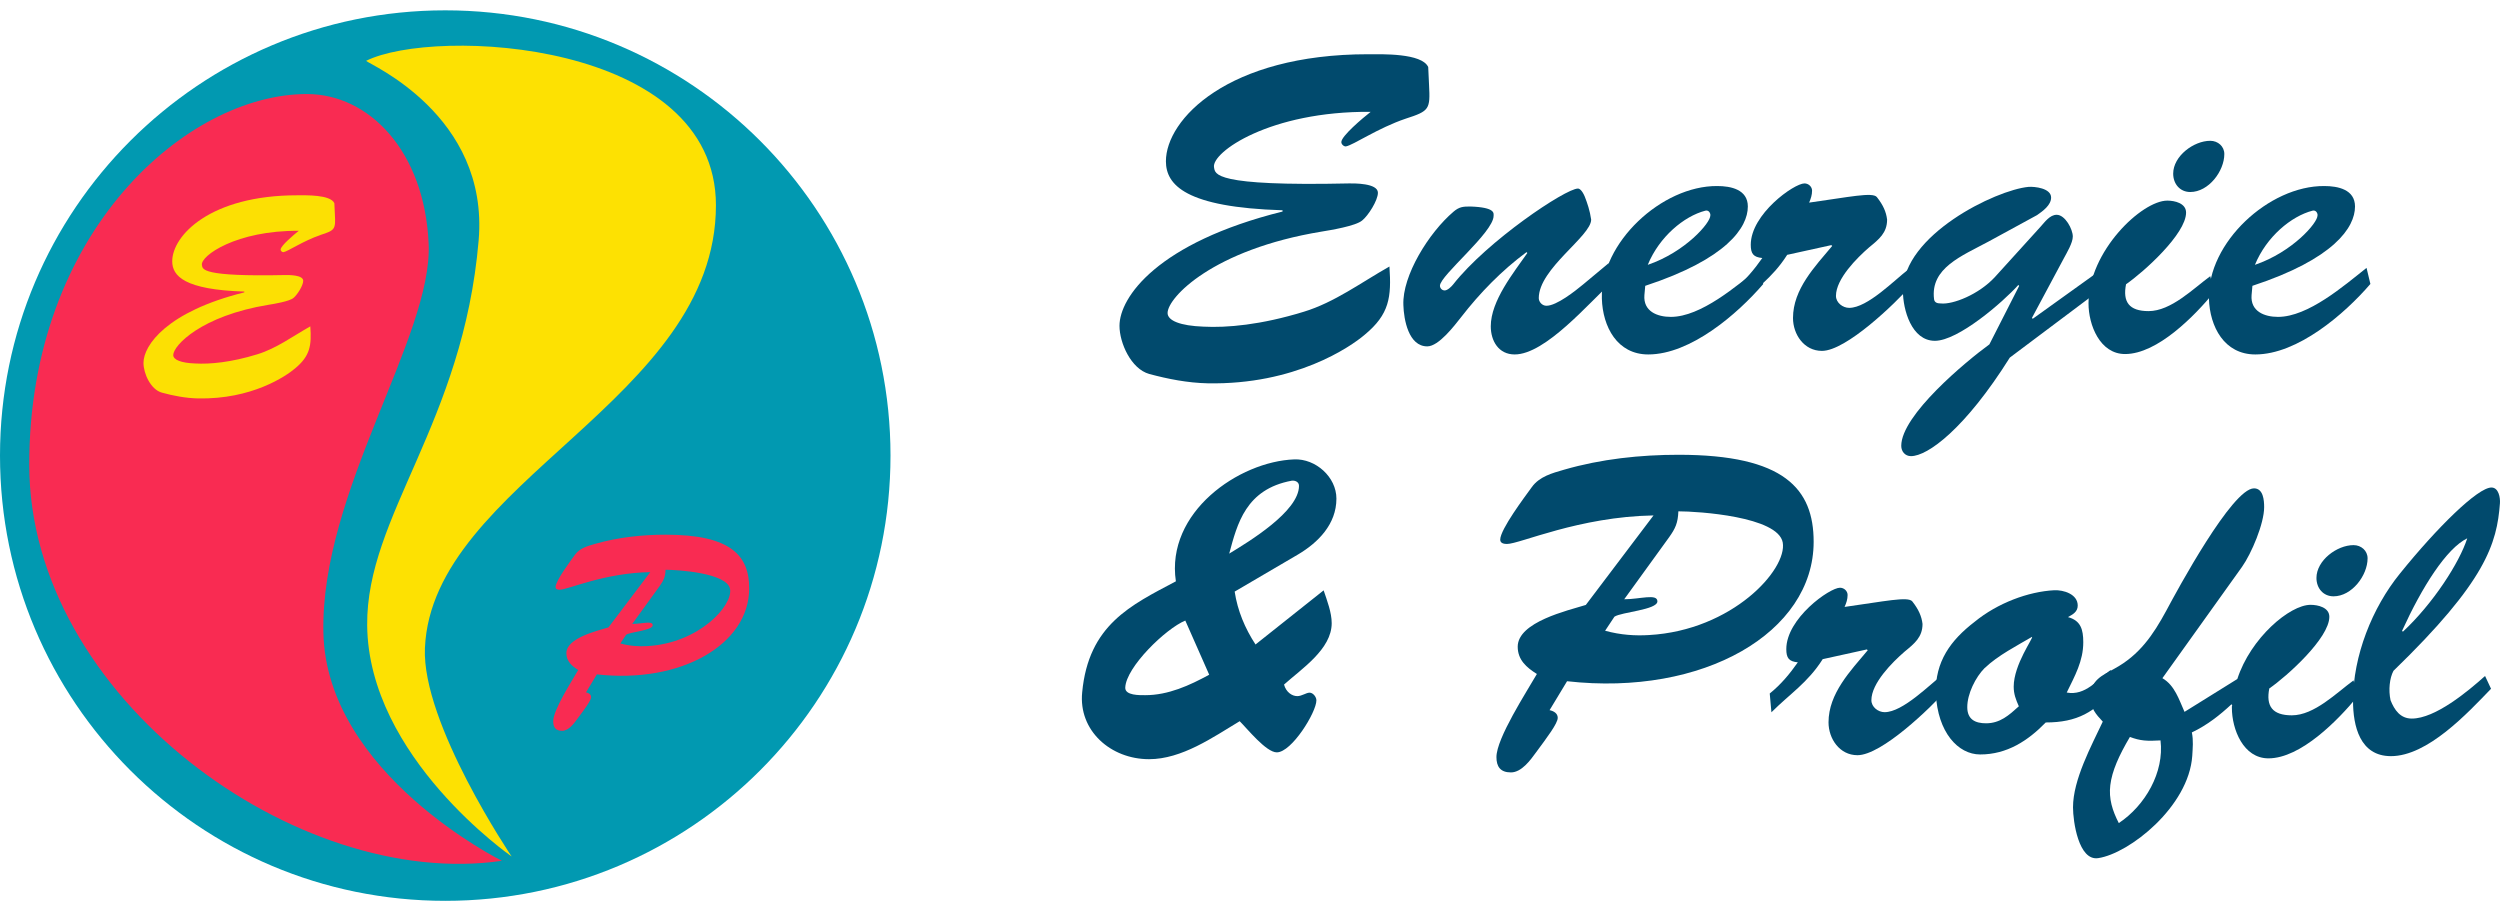
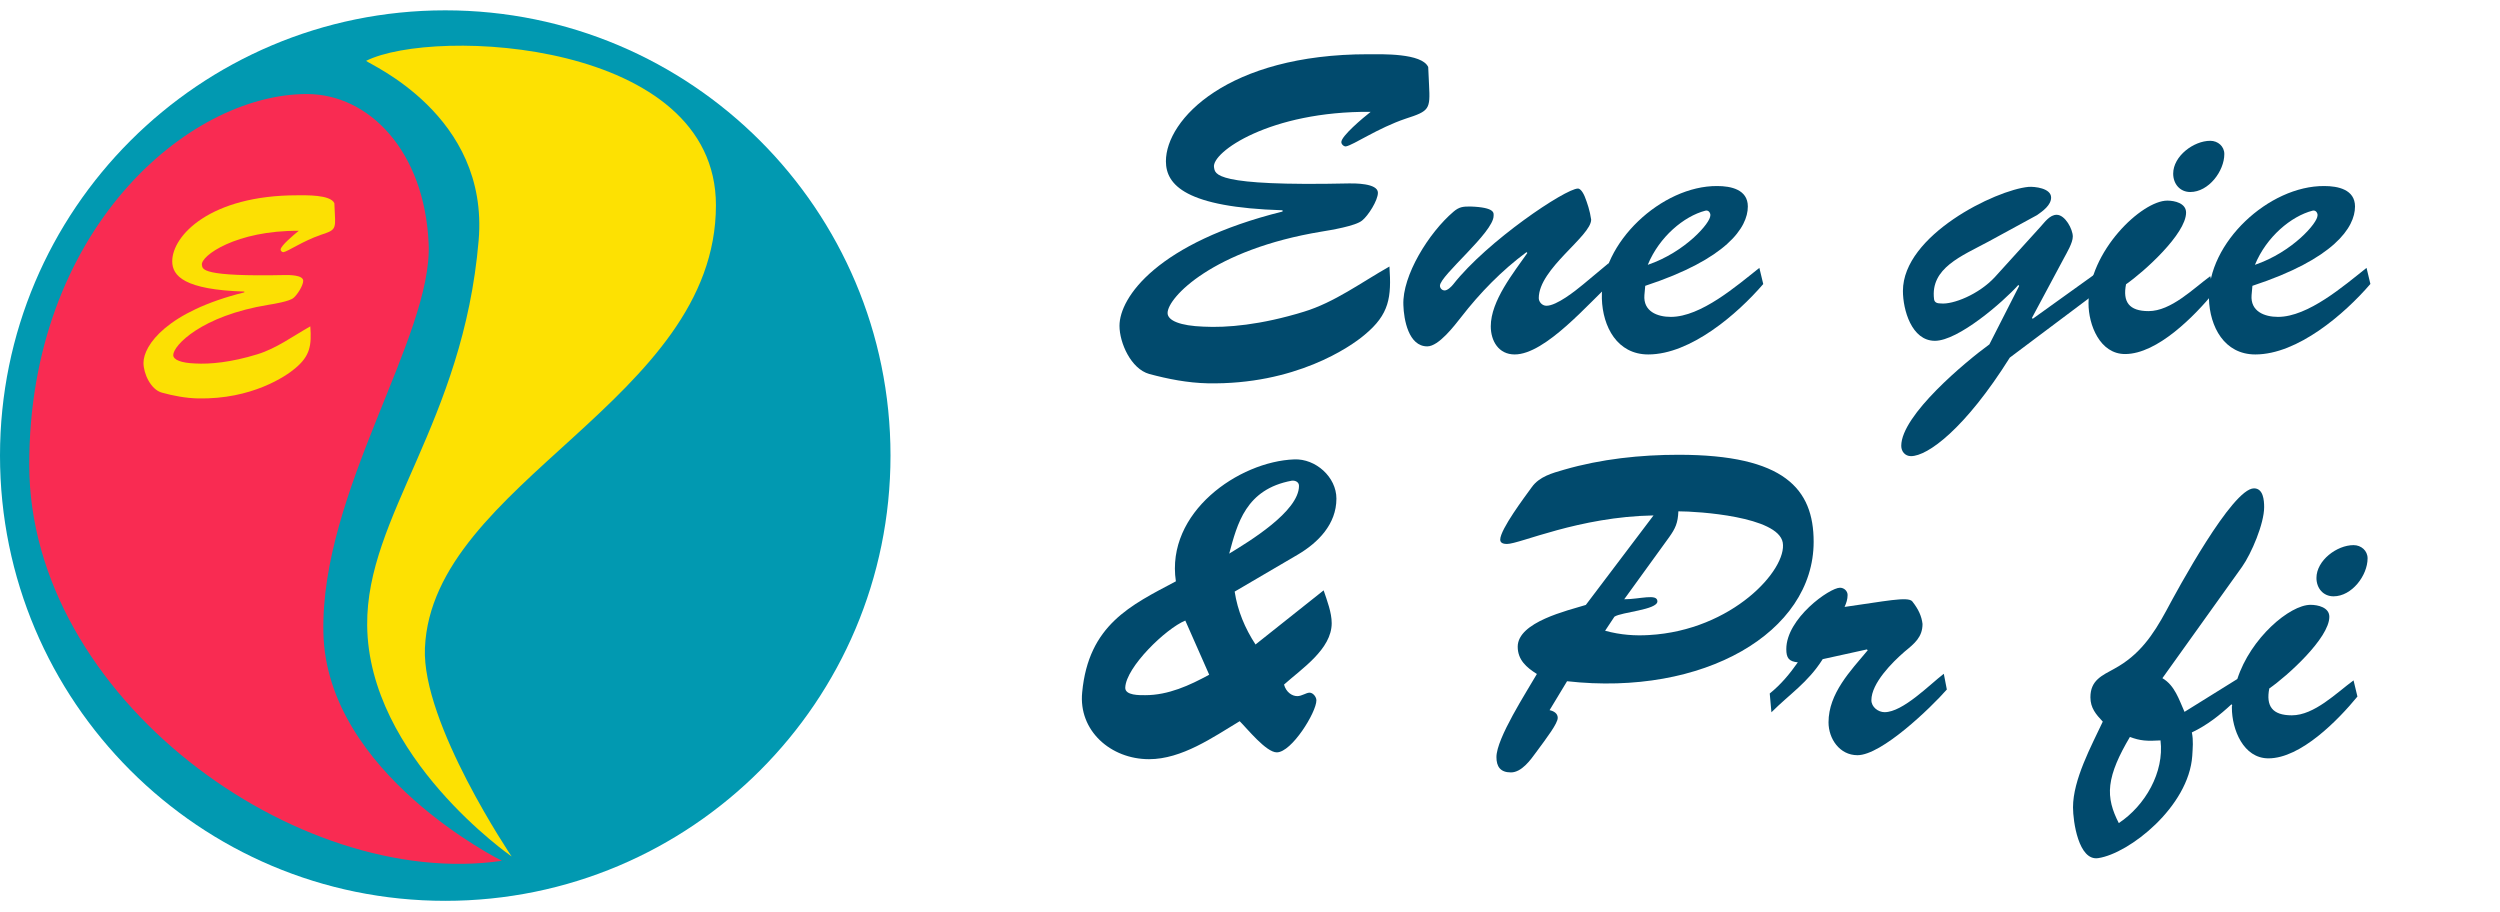
<svg xmlns="http://www.w3.org/2000/svg" width="200" height="73" viewBox="0 0 200 73" fill="none">
  <g clip-path="url(#clip0_1_65)">
    <g clip-path="url(#clip1_1_65)">
      <path d="M35.62 72.067C55.292 72.067 71.24 56.12 71.24 36.447C71.24 16.775 55.292 0.827 35.62 0.827C15.948 0.827 0 16.775 0 36.447C0 56.12 15.948 72.067 35.62 72.067Z" fill="#0199B1" />
      <path d="M40.152 68.863C40.152 68.863 26.117 61.927 25.871 50.617C25.626 39.307 34.62 26.921 34.292 19.494C33.965 12.067 29.503 7.523 24.55 7.523C14.971 7.523 2.339 18.506 2.339 37.161C2.339 55.816 23.807 71.26 40.152 68.863Z" fill="#F92B52" />
      <path d="M29.292 4.868C29.456 5.114 39.146 9.178 38.292 19.231C37.053 33.845 29.292 41.272 29.374 50.026C29.474 60.594 40.93 68.517 40.93 68.517C40.93 68.517 33.731 57.868 33.994 51.839C34.573 38.547 57.269 32.026 57.275 16.424C57.275 3.213 34.737 2.143 29.287 4.868H29.292Z" fill="#FDE102" />
      <path d="M25.632 18.804C24.263 19.266 23.041 20.108 22.684 20.172C22.602 20.196 22.45 20.091 22.45 19.962C22.45 19.67 23.503 18.781 23.901 18.465C18.912 18.424 16.029 20.465 16.152 21.202C16.216 21.541 16.088 22.149 22.848 22.003C23.058 22.003 24.257 21.98 24.257 22.465C24.257 22.845 23.772 23.599 23.48 23.833C23.164 24.108 21.901 24.319 21.48 24.383C16.094 25.266 13.86 27.646 13.86 28.406C13.86 28.787 14.491 29.038 15.626 29.079C16.784 29.143 18.468 28.997 20.591 28.342C22.105 27.88 23.433 26.892 24.825 26.108C24.93 27.623 24.825 28.465 23.602 29.477C22.889 30.085 20.152 31.962 15.836 31.874C14.848 31.851 13.877 31.664 12.953 31.412C12.047 31.161 11.479 29.874 11.479 29.032C11.479 27.623 13.351 24.927 19.544 23.389V23.325C14.766 23.178 13.778 22.085 13.778 20.904C13.778 18.839 16.83 15.623 23.778 15.623C24.45 15.623 26.433 15.559 26.748 16.254L26.79 17.137C26.854 18.336 26.813 18.424 25.632 18.798V18.804Z" fill="#FCE003" />
-       <path d="M46.889 55.389C47.076 55.43 47.287 55.535 47.287 55.769C47.287 56.044 46.76 56.74 46.211 57.477C45.936 57.857 45.497 58.465 44.971 58.465C44.444 58.465 44.257 58.172 44.257 57.705C44.257 56.781 45.754 54.482 46.257 53.599C45.754 53.284 45.31 52.904 45.31 52.254C45.31 51.032 47.795 50.465 48.678 50.19L52.023 45.769C48.339 45.833 45.415 47.178 44.784 47.178C44.655 47.178 44.444 47.155 44.444 46.968C44.444 46.465 45.667 44.839 46 44.377C46.38 43.851 47.012 43.681 47.602 43.512C49.433 42.985 51.368 42.775 53.263 42.775C58.485 42.775 59.936 44.459 59.936 47.067C59.936 51.553 54.485 54.711 47.749 53.95L46.883 55.383L46.889 55.389ZM50.573 49.915C51.351 49.915 52.216 49.623 52.216 50.02C52.216 50.441 50.427 50.547 50.088 50.781L49.626 51.477C50.404 51.687 51.123 51.728 51.795 51.687C55.924 51.453 58.638 48.447 58.404 47.12C58.17 45.833 54.216 45.582 53.246 45.582C53.222 46.149 53.099 46.424 52.784 46.868L50.573 49.921V49.915Z" fill="#F92B52" />
    </g>
    <g clip-path="url(#clip2_1_65)">
      <path d="M112.455 9.493C110.241 10.24 108.263 11.608 107.684 11.709C107.55 11.743 107.307 11.575 107.307 11.365C107.307 10.886 109.009 9.451 109.655 8.947C101.581 8.88 96.912 12.188 97.121 13.38C97.222 13.925 97.021 14.916 107.953 14.673C108.296 14.673 110.233 14.639 110.233 15.42C110.233 16.033 109.453 17.258 108.976 17.636C108.464 18.081 106.419 18.417 105.739 18.526C97.021 19.961 93.407 23.815 93.407 25.04C93.407 25.653 94.43 26.064 96.266 26.131C98.136 26.232 100.869 25.997 104.306 24.939C106.762 24.192 108.908 22.589 111.155 21.321C111.323 23.781 111.155 25.141 109.177 26.778C108.02 27.768 103.593 30.799 96.61 30.665C95.009 30.631 93.441 30.32 91.94 29.918C90.473 29.506 89.559 27.424 89.559 26.064C89.559 23.781 92.594 19.416 102.604 16.922V16.822C94.874 16.587 93.273 14.807 93.273 12.901C93.273 9.56 98.211 4.339 109.453 4.339C110.543 4.339 113.746 4.238 114.257 5.363L114.324 6.798C114.425 8.746 114.358 8.88 112.455 9.493Z" fill="#014A6D" />
      <path d="M128.693 21.053L128.97 22.555C127.168 24.159 123.655 28.356 121.173 28.356C119.882 28.356 119.262 27.265 119.262 26.106C119.262 24.058 121.098 21.808 122.188 20.238L122.121 20.171C120.142 21.64 118.407 23.412 116.873 25.393C116.361 26.039 115.104 27.71 114.182 27.71C112.681 27.71 112.304 25.561 112.27 24.402C112.17 22.052 114.316 18.601 116.286 16.931C116.73 16.553 117.032 16.52 117.611 16.52C119.656 16.587 119.488 17.065 119.488 17.267C119.488 18.593 115.196 22.043 115.196 22.858C115.196 23.059 115.364 23.235 115.573 23.235C115.808 23.235 116.118 22.925 116.252 22.757C118.977 19.281 125.248 15.084 126.237 15.084C126.371 15.084 126.581 15.252 126.782 15.73C126.983 16.242 127.193 16.855 127.293 17.569C127.293 18.895 123.102 21.489 123.102 23.848C123.102 24.159 123.378 24.461 123.714 24.461C124.535 24.461 126.028 23.269 126.648 22.757L128.693 21.053Z" fill="#014A6D" />
      <path d="M141.059 22.723C138.98 25.141 135.233 28.356 131.862 28.356C129.373 28.356 128.216 26.14 128.149 23.89C128.014 19.424 132.952 14.849 137.379 14.883C138.469 14.883 139.827 15.159 139.827 16.52C139.827 18.19 138.158 20.717 131.619 22.866L131.552 23.613C131.452 24.906 132.575 25.351 133.665 25.351C136.079 25.351 138.946 22.858 140.749 21.43L141.059 22.723ZM136.834 17.233C136.834 16.998 136.666 16.788 136.423 16.855C134.721 17.3 132.743 18.937 131.821 21.187C134.822 20.163 136.859 17.812 136.825 17.233H136.834Z" fill="#014A6D" />
-       <path d="M142.962 20.406C141.772 22.278 140.338 23.168 138.871 24.637L138.737 23.135C139.626 22.421 140.338 21.565 140.984 20.641C140.271 20.574 140.061 20.297 140.061 19.584C140.061 17.124 143.532 14.673 144.354 14.673C144.698 14.673 144.966 14.95 144.966 15.252C144.966 15.596 144.865 15.898 144.731 16.209C147.934 15.764 149.803 15.353 150.147 15.764C150.658 16.41 150.893 16.956 150.968 17.569C150.968 18.627 150.323 19.139 149.535 19.785C148.546 20.641 146.877 22.312 146.877 23.672C146.877 24.218 147.422 24.629 147.934 24.629C149.401 24.629 151.547 22.413 152.67 21.556L152.905 22.816C151.614 24.285 147.69 28.071 145.754 28.071C144.32 28.071 143.44 26.744 143.44 25.443C143.44 23.126 145.209 21.313 146.575 19.676L146.508 19.609L142.962 20.39V20.406Z" fill="#014A6D" />
      <path d="M161.532 22.866L161.465 22.799C160.241 24.167 156.661 27.265 154.791 27.265C152.922 27.265 152.234 24.772 152.234 23.277C152.234 18.811 159.662 15.193 162.286 14.95C162.764 14.916 164.089 15.05 164.089 15.806C164.089 16.419 163.41 16.897 162.965 17.208L159.084 19.323C156.937 20.482 154.414 21.439 154.724 23.932C154.758 24.201 154.967 24.276 155.269 24.276C156.225 24.377 158.304 23.563 159.595 22.161L163.242 18.14C163.586 17.762 163.988 17.183 164.533 17.183C165.212 17.183 165.824 18.341 165.824 18.92C165.824 19.433 165.346 20.213 165.111 20.658L162.554 25.435L162.621 25.502L167.802 21.783L167.97 23.218L160.785 28.608C157.206 34.308 154.213 36.491 152.88 36.491C152.402 36.491 152.1 36.113 152.1 35.668C152.1 33.208 157.281 28.91 159.151 27.55L161.532 22.874V22.866Z" fill="#014A6D" />
      <path d="M177.125 23.378C175.591 25.25 172.598 28.323 170.007 28.323C167.995 28.323 167.081 26.006 167.081 24.268C167.081 20.104 171.34 16.049 173.386 16.049C173.964 16.049 174.886 16.251 174.886 17.006C174.886 18.71 171.516 21.749 170.083 22.74C169.806 24.142 170.317 24.889 171.885 24.889C173.688 24.889 175.465 23.084 176.823 22.094L177.133 23.386L177.125 23.378ZM173.855 13.892C173.855 12.49 175.49 11.264 176.823 11.264C177.435 11.264 177.946 11.709 177.946 12.322C177.946 13.69 176.689 15.361 175.222 15.361C174.4 15.361 173.855 14.715 173.855 13.892Z" fill="#014A6D" />
      <path d="M189.625 22.723C187.546 25.141 183.798 28.356 180.428 28.356C177.938 28.356 176.781 26.14 176.714 23.89C176.58 19.424 181.518 14.849 185.944 14.883C187.034 14.883 188.401 15.159 188.401 16.52C188.401 18.19 186.732 20.717 180.193 22.866L180.126 23.613C180.026 24.906 181.149 25.351 182.239 25.351C184.653 25.351 187.52 22.858 189.323 21.43L189.633 22.723H189.625ZM185.408 17.233C185.408 16.998 185.24 16.788 184.997 16.855C183.295 17.3 181.317 18.937 180.394 21.187C183.396 20.163 185.433 17.812 185.399 17.233H185.408Z" fill="#014A6D" />
      <path d="M98.773 47.328C99.008 48.865 99.594 50.258 100.441 51.559L105.891 47.228C106.167 48.05 106.536 48.999 106.536 49.855C106.536 51.937 104.122 53.507 102.722 54.766C102.889 55.379 103.367 55.69 103.778 55.69C104.155 55.69 104.49 55.413 104.767 55.413C105.044 55.413 105.312 55.757 105.312 56.026C105.312 56.983 103.334 60.189 102.143 60.189C101.288 60.189 99.762 58.275 99.175 57.696C97.029 58.989 94.539 60.735 91.924 60.735C88.855 60.735 86.265 58.452 86.575 55.379C87.086 49.99 90.457 48.42 94.07 46.506C93.248 40.982 99.108 36.919 103.543 36.751C105.245 36.684 106.913 38.153 106.913 39.891C106.913 41.939 105.446 43.408 103.845 44.357L98.773 47.328ZM94.824 49.645C93.257 50.292 90.088 53.364 90.021 55.001C89.987 55.648 91.177 55.614 91.622 55.614C93.458 55.614 95.168 54.834 96.736 53.977L94.824 49.645ZM103.92 38.867C103.92 38.556 103.61 38.422 103.342 38.455C99.662 39.135 98.983 41.897 98.337 44.29C99.905 43.333 103.92 40.915 103.92 38.867Z" fill="#014A6D" />
      <path d="M123.974 56.815C124.284 56.882 124.619 57.058 124.619 57.427C124.619 57.872 123.764 58.997 122.884 60.189C122.44 60.802 121.727 61.793 120.872 61.793C120.017 61.793 119.715 61.314 119.715 60.567C119.715 59.064 122.129 55.346 122.951 53.918C122.129 53.406 121.417 52.794 121.417 51.736C121.417 49.755 125.432 48.84 126.866 48.395L132.282 41.234C126.321 41.335 121.584 43.517 120.562 43.517C120.36 43.517 120.017 43.484 120.017 43.173C120.017 42.35 121.995 39.731 122.54 38.976C123.152 38.119 124.175 37.851 125.131 37.574C128.098 36.717 131.225 36.382 134.294 36.382C142.744 36.382 145.092 39.11 145.092 43.341C145.092 50.602 136.272 55.723 125.365 54.498L123.965 56.815H123.974ZM129.934 47.941C131.192 47.941 132.592 47.463 132.592 48.109C132.592 48.789 129.7 48.965 129.155 49.335L128.409 50.46C129.666 50.804 130.831 50.871 131.921 50.804C138.595 50.426 142.996 45.549 142.619 43.4C142.241 41.318 135.836 40.906 134.269 40.906C134.235 41.83 134.034 42.275 133.523 42.988L129.943 47.933L129.934 47.941Z" fill="#014A6D" />
      <path d="M145.804 52.752C144.614 54.624 143.18 55.513 141.713 56.983L141.579 55.48C142.468 54.766 143.18 53.91 143.826 52.987C143.113 52.919 142.904 52.642 142.904 51.929C142.904 49.469 146.374 47.018 147.196 47.018C147.54 47.018 147.808 47.295 147.808 47.597C147.808 47.941 147.707 48.243 147.565 48.554C150.767 48.109 152.637 47.698 152.981 48.109C153.492 48.756 153.727 49.301 153.802 49.914C153.802 50.972 153.157 51.484 152.369 52.13C151.379 52.987 149.711 54.657 149.711 56.017C149.711 56.563 150.256 56.974 150.767 56.974C152.234 56.974 154.381 54.758 155.504 53.902L155.747 55.161C154.456 56.63 150.533 60.416 148.596 60.416C147.162 60.416 146.282 59.09 146.282 57.788C146.282 55.471 148.051 53.658 149.418 52.021L149.351 51.954L145.804 52.735V52.752Z" fill="#014A6D" />
-       <path d="M169.177 55.035C167.643 56.983 166.143 57.797 163.661 57.797C162.228 59.266 160.559 60.357 158.413 60.357C156.644 60.357 155.009 58.586 154.867 55.48C154.8 52.919 156.057 51.215 157.969 49.746C159.805 48.243 162.261 47.328 164.34 47.219C165.086 47.186 166.218 47.53 166.218 48.445C166.218 48.957 165.807 49.158 165.438 49.368C166.461 49.645 166.662 50.359 166.662 51.383C166.662 52.886 165.983 54.078 165.338 55.404C166.838 55.681 167.794 54.38 168.851 53.599L169.194 55.035H169.177ZM158.782 53.431C158.036 54.179 157.382 55.513 157.382 56.571C157.382 57.562 158.027 57.864 158.883 57.864C160.006 57.864 160.719 57.218 161.507 56.504C161.263 55.958 161.096 55.513 161.096 54.934C161.096 53.163 162.697 51.014 162.563 50.947C161.406 51.627 159.805 52.449 158.782 53.44V53.431Z" fill="#014A6D" />
      <path d="M184.846 48.386C185.425 48.386 186.347 48.588 186.347 49.343C186.347 51.047 182.977 54.086 181.543 55.077C181.267 56.479 181.778 57.226 183.346 57.226C185.148 57.226 186.925 55.421 188.284 54.431L188.594 55.723C187.06 57.595 184.067 60.668 181.476 60.668C179.464 60.668 178.55 58.351 178.55 56.613C178.55 56.512 178.55 56.445 178.584 56.412L178.517 56.344C177.595 57.201 176.572 58.015 175.348 58.594C175.482 59.241 175.415 59.854 175.381 60.466C175.105 64.529 170.343 68.282 167.853 68.651C166.285 68.886 165.841 65.713 165.841 64.588C165.841 62.372 167.308 59.677 168.222 57.73C167.677 57.15 167.233 56.638 167.233 55.782C167.233 54.422 168.155 54.044 169.144 53.499C171.156 52.407 172.246 50.804 173.302 48.856C174.191 47.186 178.584 39.068 180.319 39.068C181.065 39.068 181.132 40.025 181.132 40.571C181.132 41.897 180.11 44.29 179.363 45.347L172.992 54.254C173.981 54.834 174.317 55.958 174.761 56.949L178.986 54.321C180.043 51.047 183.178 48.386 184.846 48.386ZM172.85 59.232C171.76 59.3 171.215 59.266 170.393 58.955C169.504 60.458 168.96 61.684 168.825 62.809C168.691 63.9 168.993 64.857 169.504 65.847C171.617 64.445 173.151 61.784 172.841 59.232H172.85ZM185.316 46.237C185.316 44.835 186.951 43.61 188.284 43.61C188.896 43.61 189.407 44.054 189.407 44.667C189.407 46.036 188.149 47.706 186.682 47.706C185.861 47.706 185.316 47.06 185.316 46.237Z" fill="#014A6D" />
-       <path d="M199.283 55.102C197.405 57.05 194.211 60.492 191.276 60.492C188.786 60.492 188.242 58.074 188.242 56.059C188.242 52.474 189.776 48.621 191.989 45.893C194.99 42.174 198.226 39.001 199.316 39.001C199.895 39.001 200.029 39.824 199.995 40.26C199.752 43.5 198.872 46.506 191.478 53.666C191.167 54.246 191.067 55.203 191.243 56.017C191.553 56.798 192.023 57.486 192.945 57.486C194.823 57.486 197.438 55.303 198.805 54.078L199.283 55.102ZM192.232 50.535C194.647 48.285 196.759 45.011 197.38 43.064C195.711 43.878 193.766 46.951 192.165 50.468L192.232 50.535Z" fill="#014A6D" />
    </g>
  </g>
  <defs>
    <clipPath id="clip0_1_65">
      <rect width="200" height="71.345" fill="white" transform="translate(0 0.827)" />
    </clipPath>
    <clipPath id="clip1_1_65">
      <rect width="71.345" height="71.345" fill="white" transform="translate(0 0.827)" />
    </clipPath>
    <clipPath id="clip2_1_65">
      <rect width="113.45" height="64.328" fill="white" transform="translate(86.55 4.336)" />
    </clipPath>
  </defs>
</svg>